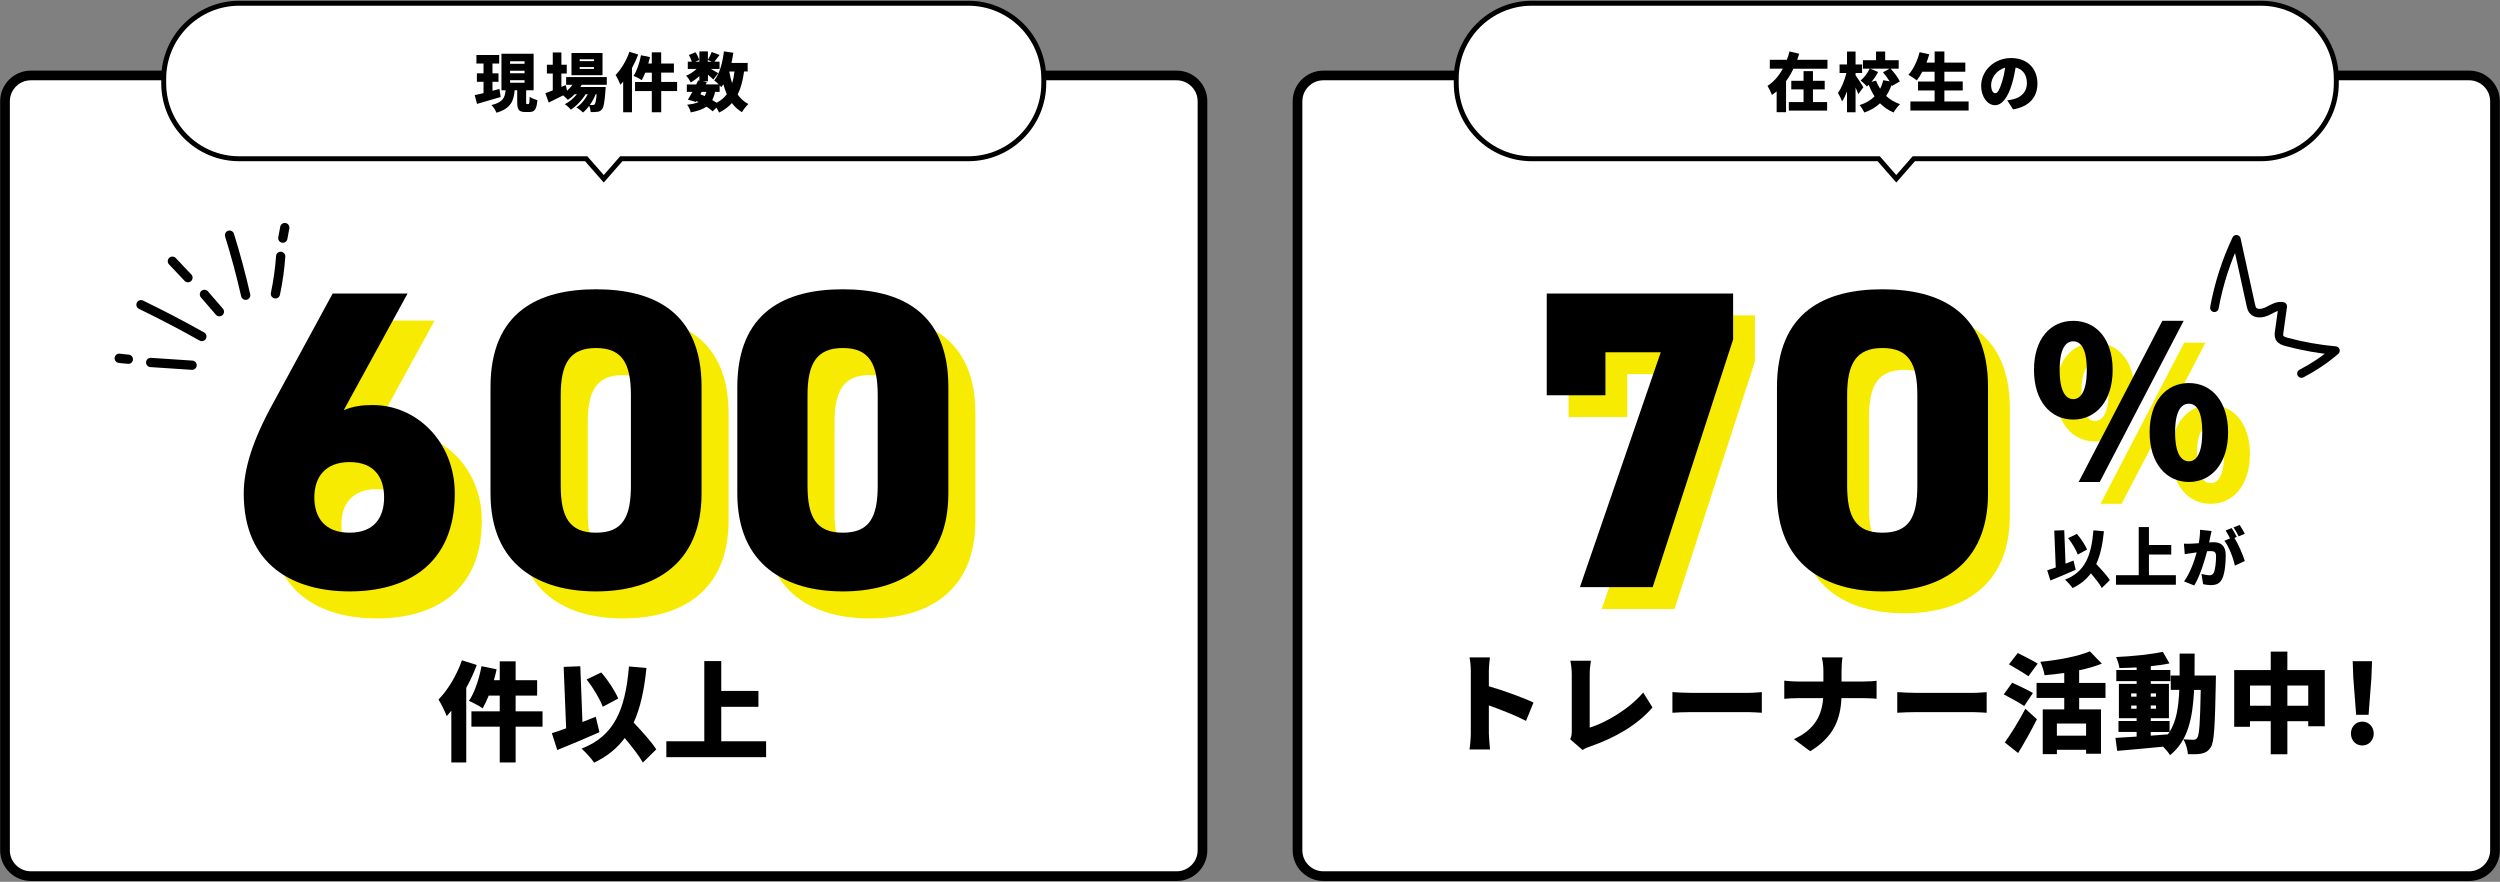
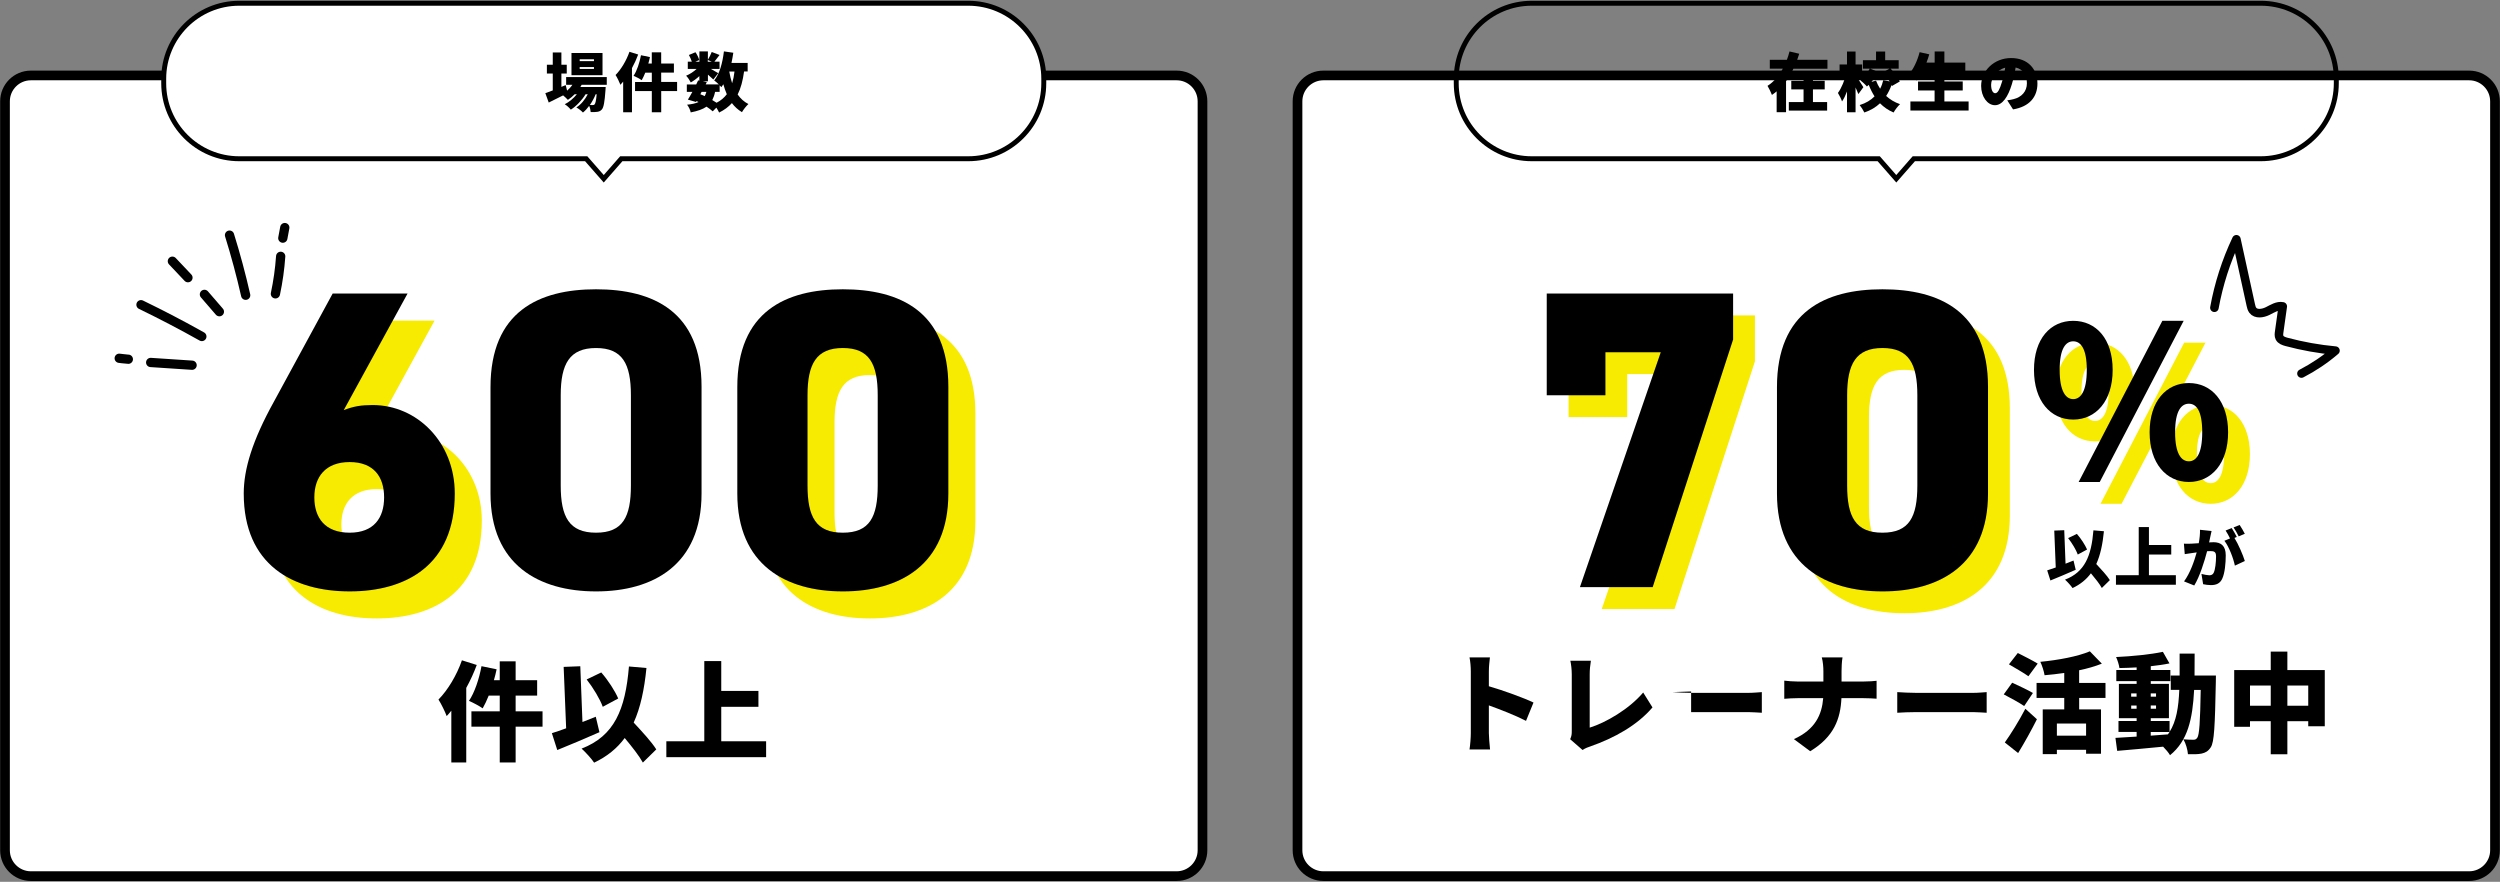
<svg xmlns="http://www.w3.org/2000/svg" id="_レイヤー_1" width="774" height="273" viewBox="0 0 774 273">
  <rect x="0" y="0" width="774" height="273" fill="#808080" stroke="none" />
  <defs>
    <style>.cls-1{stroke-width:2.65px;}.cls-1,.cls-2{fill:none;stroke:#000;stroke-linecap:round;stroke-linejoin:round;}.cls-2{stroke-width:2.87px;}.cls-3{fill:#f8eb02;}.cls-4{fill:#fff;}</style>
  </defs>
  <rect class="cls-4" x="1.55" y="23.36" width="370.75" height="247.89" rx="8" ry="8" />
  <path d="M364.29,24.86c3.58,0,6.5,2.92,6.5,6.5v231.89c0,3.58-2.92,6.5-6.5,6.5H9.55c-3.58,0-6.5-2.92-6.5-6.5V31.36c0-3.58,2.92-6.5,6.5-6.5h354.74M364.29,21.86H9.55C4.3,21.86.05,26.12.05,31.36v231.89c0,5.25,4.25,9.5,9.5,9.5h354.74c5.25,0,9.5-4.25,9.5-9.5V31.36c0-5.25-4.25-9.5-9.5-9.5h0Z" />
  <rect class="cls-4" x="401.71" y="23.36" width="370.75" height="247.89" rx="8" ry="8" />
  <path d="M764.45,24.86c3.58,0,6.5,2.92,6.5,6.5v231.89c0,3.58-2.92,6.5-6.5,6.5h-354.74c-3.58,0-6.5-2.92-6.5-6.5V31.36c0-3.58,2.92-6.5,6.5-6.5h354.74M764.45,21.86h-354.74c-5.25,0-9.5,4.25-9.5,9.5v231.89c0,5.25,4.25,9.5,9.5,9.5h354.74c5.25,0,9.5-4.25,9.5-9.5V31.36c0-5.25-4.25-9.5-9.5-9.5h0Z" />
  <path class="cls-3" d="M636.48,121.28c0-9.63,5.1-15.19,12.15-15.19s12.21,5.56,12.21,15.19-5.17,15.38-12.21,15.38-12.15-5.75-12.15-15.38ZM652.83,121.28c0-6.72-1.94-8.85-4.2-8.85s-4.2,2.13-4.2,8.85,1.94,9.05,4.2,9.05,4.2-2.33,4.2-9.05ZM676.23,106.09h6.59l-25.98,49.89h-6.53l25.91-49.89ZM672.28,140.6c0-9.63,5.17-15.25,12.15-15.25s12.15,5.62,12.15,15.25-5.17,15.38-12.15,15.38-12.15-5.75-12.15-15.38ZM688.57,140.6c0-6.79-1.87-8.85-4.14-8.85s-4.26,2.07-4.26,8.85,2,8.98,4.26,8.98,4.14-2.26,4.14-8.98Z" />
  <path class="cls-3" d="M485.63,129.13v-31.49h57.7v14.23l-24.9,76.67h-22.53l25.03-72.72h-17.13v13.31h-18.18Z" />
  <path class="cls-3" d="M589.58,189.86c-17.65,0-32.67-8.17-32.67-30.3v-32.94c0-23.45,15.02-30.3,32.67-30.3s32.67,6.85,32.67,30.17v33.07c0,22.13-15.02,30.3-32.67,30.3ZM578.64,157.06c0,9.75,2.63,14.62,10.93,14.62s10.8-4.88,10.8-14.62v-27.93c0-9.75-2.63-14.62-10.8-14.62s-10.93,4.87-10.93,14.62v27.93Z" />
  <path class="cls-3" d="M114.78,135.35c3.03-1.19,5.4-1.58,8.96-1.58,13.7,0,25.43,11.46,25.43,27.4,0,22.13-15.02,30.3-32.54,30.3s-32.8-8.17-32.8-30.3c0-7.51,2.63-16.34,9.35-28.46l18.18-33.46h23.19l-19.76,36.1ZM116.62,173.29c7.51,0,10.67-4.61,10.67-10.93s-3.16-10.93-10.67-10.93-10.93,4.61-10.93,10.93,3.29,10.93,10.93,10.93Z" />
-   <path class="cls-3" d="M192.9,191.47c-17.65,0-32.67-8.17-32.67-30.3v-32.94c0-23.45,15.02-30.3,32.67-30.3s32.67,6.85,32.67,30.17v33.07c0,22.13-15.02,30.3-32.67,30.3ZM181.97,158.67c0,9.75,2.63,14.62,10.93,14.62s10.8-4.88,10.8-14.62v-27.93c0-9.75-2.63-14.62-10.8-14.62s-10.93,4.87-10.93,14.62v27.93Z" />
  <path class="cls-3" d="M269.32,191.47c-17.65,0-32.67-8.17-32.67-30.3v-32.94c0-23.45,15.02-30.3,32.67-30.3s32.67,6.85,32.67,30.17v33.07c0,22.13-15.02,30.3-32.67,30.3ZM258.38,158.67c0,9.75,2.63,14.62,10.93,14.62s10.8-4.88,10.8-14.62v-27.93c0-9.75-2.63-14.62-10.8-14.62s-10.93,4.87-10.93,14.62v27.93Z" />
  <path class="cls-4" d="M181.49,49.14h-107.43c-12.89,0-23.37-10.48-23.37-23.37v-1.39c0-12.89,10.48-23.37,23.37-23.37h225.71c12.89,0,23.37,10.48,23.37,23.37v1.39c0,12.89-10.48,23.37-23.37,23.37h-107.43l-5.43,6.2-5.43-6.2Z" />
  <path d="M299.78,1.77c12.47,0,22.61,10.14,22.61,22.61v1.39c0,12.47-10.14,22.61-22.61,22.61h-107.77l-.46.52-4.63,5.29-4.63-5.29-.46-.52h-107.77c-12.47,0-22.61-10.14-22.61-22.61v-1.39c0-12.47,10.14-22.61,22.61-22.61h225.71M299.78.24H74.06c-13.33,0-24.14,10.81-24.14,24.14v1.39c0,13.33,10.81,24.14,24.14,24.14h107.08l5.78,6.6,5.78-6.6h107.08c13.33,0,24.14-10.81,24.14-24.14v-1.39c0-13.33-10.81-24.14-24.14-24.14h0Z" />
-   <path d="M155.01,30.03c-2.5.75-5.21,1.52-7.33,2.14l-.71-2.71c.77-.16,1.72-.4,2.73-.63v-3.5h-2.06v-2.63h2.06v-3.03h-2.2v-2.65h7.05v2.65h-2.08v3.03h1.86v2.63h-1.86v2.77c.71-.18,1.45-.38,2.16-.57l.38,2.52ZM163.58,32.23c.28,0,.36-.32.4-2.28.54.44,1.68.87,2.4,1.05-.24,2.87-.89,3.68-2.48,3.68h-1.27c-2.06,0-2.5-.81-2.5-3.13v-3.6h-.79c-.3,3.27-1.15,5.62-5.62,6.95-.28-.71-.99-1.82-1.56-2.38,3.66-.87,4.14-2.36,4.38-4.58h-1.29v-11.31h9.96v11.31h-2.32v3.58c0,.63.04.69.28.69h.42ZM157.92,19.75h4.48v-.79h-4.48v.79ZM157.92,22.68h4.48v-.79h-4.48v.79ZM157.92,25.61h4.48v-.77h-4.48v.77Z" />
  <path d="M180.08,26.25c-.12.24-.26.48-.4.69h7.84s-.02.63-.06.95c-.26,3.74-.58,5.37-1.11,5.98-.42.5-.89.67-1.43.75-.48.08-1.21.1-2.04.08-.04-.57-.2-1.35-.48-1.92-.59.81-1.25,1.54-1.92,2.06-.5-.54-1.33-1.19-2.04-1.58,1.43-.87,2.69-2.44,3.54-4.08h-.69c-1.07,1.8-2.89,3.72-4.56,4.77-.46-.57-1.21-1.27-1.88-1.68,1.35-.65,2.71-1.82,3.76-3.09h-.69c-.65.67-1.37,1.27-2.1,1.74-.32-.36-.95-.95-1.47-1.39-1.54.79-3.11,1.57-4.46,2.22l-1.05-2.91c.63-.22,1.43-.52,2.3-.85v-5.23h-1.82v-2.71h1.82v-3.8h2.67v3.8h1.66v2.71h-1.66v4.14l1.33-.55.44,1.72c.61-.54,1.19-1.15,1.64-1.82h-1.94v-2.4h12.58v2.4h-7.8ZM186.54,23.29h-9.61v-6.89h9.61v6.89ZM183.89,18.34h-4.42v.59h4.42v-.59ZM183.89,20.76h-4.42v.59h4.42v-.59ZM184.42,29.18c-.44,1.11-1.07,2.28-1.8,3.33.4.02.71.02.91.02.26,0,.42-.04.57-.24.24-.26.46-1.13.63-3.11h-.32Z" />
  <path d="M197.58,16.88c-.52,1.39-1.17,2.83-1.92,4.2v13.67h-2.73v-9.49c-.28.36-.58.69-.85.99-.26-.71-1.03-2.32-1.5-3.03,1.7-1.72,3.35-4.46,4.3-7.19l2.71.85ZM209.64,28.19h-4.93v6.56h-2.91v-6.56h-5.19v-2.81h5.19v-2.89h-2.02c-.36.89-.73,1.68-1.11,2.34-.57-.42-1.82-1.07-2.52-1.37,1.03-1.5,1.86-4.02,2.3-6.36l2.77.57c-.14.65-.3,1.33-.5,2h1.07v-3.47h2.91v3.47h3.94v2.81h-3.94v2.89h4.93v2.81Z" />
  <path d="M230.36,22.15c-.38,2.79-.99,5.15-1.98,7.11.87,1.25,1.96,2.26,3.33,2.95-.65.58-1.56,1.72-2,2.52-1.25-.75-2.28-1.7-3.11-2.81-1.05,1.17-2.36,2.14-3.96,2.93-.16-.38-.5-.97-.85-1.53l-1.13,1.15c-.5-.46-1.17-.95-1.92-1.45-1.19.83-2.77,1.37-4.89,1.78-.16-.81-.65-1.8-1.13-2.38,1.49-.16,2.63-.4,3.55-.83-.22-.1-.42-.2-.63-.3l-.16.28-2.51-.73c.42-.67.91-1.5,1.39-2.4h-1.72v-2.3h2.91c.22-.44.42-.85.59-1.25l.38.08v-1.41c-.83.77-1.78,1.47-2.65,1.96-.32-.61-.93-1.57-1.45-2.08,1.11-.44,2.32-1.23,3.25-2.1h-2.73v-2.24h1.25c-.2-.63-.55-1.45-.91-2.08l2.04-.85c.5.73.99,1.72,1.15,2.42l-1.19.52h1.25v-3.19h2.63v2.59c.42-.69.91-1.7,1.19-2.42l2.42.93c-.59.75-1.15,1.53-1.6,2.08h1.6v2.24h-2.69c.87.48,1.92,1.07,2.28,1.31l-1.51,1.96c-.4-.4-1.03-.95-1.68-1.51v2.08h-1.58l1.23.26-.34.69h4.06c-.48-.46-1.05-.95-1.43-1.23,1.66-2,2.59-5.43,3.01-8.99l2.91.42c-.16,1.07-.34,2.12-.57,3.15h5.01v2.65h-1.07ZM216.83,29.18c.46.18.91.38,1.35.58.2-.38.38-.81.51-1.31h-1.47l-.4.73ZM219.13,19.12h1.25l-1.25-.55v.55ZM221.39,28.44c-.2.99-.5,1.82-.87,2.54.48.28.93.57,1.33.83,1.33-.67,2.36-1.56,3.17-2.63-.42-.95-.77-2-1.07-3.09-.2.32-.4.61-.61.89-.14-.16-.32-.36-.54-.55v2.02h-1.41ZM225.78,22.15c.22,1.27.51,2.5.89,3.62.34-1.09.58-2.3.73-3.62h-1.62Z" />
-   <path class="cls-4" d="M581.65,49.14h-107.43c-12.89,0-23.37-10.48-23.37-23.37v-1.39c0-12.89,10.48-23.37,23.37-23.37h225.71c12.89,0,23.37,10.48,23.37,23.37v1.39c0,12.89-10.48,23.37-23.37,23.37h-107.43l-5.43,6.2-5.43-6.2Z" />
  <path d="M699.94,1.77c12.47,0,22.61,10.14,22.61,22.61v1.39c0,12.47-10.14,22.61-22.61,22.61h-107.77l-.46.52-4.63,5.29-4.63-5.29-.46-.52h-107.77c-12.47,0-22.61-10.14-22.61-22.61v-1.39c0-12.47,10.14-22.61,22.61-22.61h225.71M699.94.24h-225.71c-13.33,0-24.14,10.81-24.14,24.14v1.39c0,13.33,10.81,24.14,24.14,24.14h107.08l5.78,6.6,5.78-6.6h107.08c13.33,0,24.14-10.81,24.14-24.14v-1.39c0-13.33-10.81-24.14-24.14-24.14h0Z" />
  <path d="M565.78,18.52v2.75h-10.54c-.63,1.35-1.39,2.65-2.28,3.86v9.61h-2.91v-6.46c-.46.4-.95.77-1.46,1.11-.3-.81-.93-2.1-1.37-2.81,1.98-1.25,3.57-3.17,4.73-5.31h-4.02v-2.75h5.29c.34-.87.59-1.74.81-2.59l3.01.71c-.2.63-.42,1.25-.63,1.88h9.37ZM561.28,31.59h4.4v2.65h-11.86v-2.65h4.56v-3.92h-3.8v-2.65h3.8v-2.99h2.91v2.99h3.64v2.65h-3.64v3.92Z" />
  <path d="M575.35,29.12c-.22-.58-.53-1.31-.87-2.04v7.68h-2.65v-6.44c-.46,1.21-.97,2.28-1.54,3.09-.24-.79-.85-1.92-1.27-2.63,1.13-1.53,2.1-3.98,2.63-6.18h-2.12v-2.65h2.3v-4h2.65v4h2.02v2.65h-2.02v.71c.55.73,2.08,3.13,2.42,3.68l-1.54,2.12ZM585.75,26.62c-.04-.1-.08-.2-.12-.3-.46,1.21-.99,2.34-1.68,3.39,1.19,1.09,2.61,1.96,4.3,2.54-.65.59-1.56,1.78-2,2.58-1.64-.69-3.03-1.66-4.2-2.85-1.29,1.21-2.87,2.18-4.85,2.85-.3-.65-.99-1.74-1.45-2.3,1.94-.59,3.47-1.53,4.61-2.69-.69-1.07-1.29-2.28-1.8-3.57-.2.18-.38.36-.57.51-.44-.55-1.35-1.39-1.96-1.86,1.11-.85,2.18-2.32,2.83-3.66h-2.1v-2.63h4.06v-2.67h2.83v2.67h4.18v2.63h-2.5c1.13,1.21,2.34,2.79,2.85,3.96l-2.44,1.41ZM580.82,24.96c.34.89.75,1.72,1.27,2.51.44-.83.75-1.72.97-2.65l1.98.38c-.57-.95-1.35-1.98-2.06-2.81l2-1.13h-5.96l2.44,1.03c-.57,1.09-1.27,2.14-2.04,3.05l1.41-.38Z" />
  <path d="M609.48,31.42v2.81h-18.02v-2.81h7.49v-3.41h-5.13v-2.77h5.13v-3.03h-3.8c-.55,1.03-1.13,1.96-1.72,2.69-.57-.5-1.86-1.35-2.59-1.74,1.52-1.62,2.79-4.34,3.47-7.01l2.99.67c-.24.87-.53,1.72-.87,2.57h2.54v-3.45h3.01v3.45h6.48v2.81h-6.48v3.03h5.68v2.77h-5.68v3.41h7.53Z" />
  <path d="M621.45,31.06c.83-.1,1.37-.22,1.92-.36,2.5-.61,4.16-2.36,4.16-4.93s-1.23-4.34-3.49-4.87c-.26,1.58-.61,3.31-1.15,5.11-1.17,3.92-2.93,6.56-5.25,6.56s-4.28-2.63-4.28-5.98c0-4.66,4.02-8.62,9.27-8.62s8.16,3.45,8.16,7.9c0,4.12-2.44,7.15-7.55,8l-1.8-2.81ZM620.81,20.96c-2.91.79-4.36,3.43-4.36,5.31,0,1.7.59,2.59,1.27,2.59.79,0,1.39-1.19,2.08-3.47.44-1.33.77-2.89,1.01-4.44Z" />
  <path d="M147.6,205.88c-.87,2.34-1.97,4.79-3.25,7.09v23.09h-4.62v-16.03c-.47.6-.97,1.17-1.44,1.67-.43-1.21-1.74-3.92-2.54-5.12,2.88-2.91,5.66-7.53,7.26-12.15l4.58,1.44ZM167.97,224.98h-8.33v11.08h-4.92v-11.08h-8.77v-4.75h8.77v-4.88h-3.41c-.6,1.5-1.24,2.84-1.87,3.95-.97-.7-3.08-1.81-4.25-2.31,1.74-2.54,3.15-6.79,3.88-10.74l4.68.97c-.23,1.1-.5,2.24-.84,3.38h1.81v-5.86h4.92v5.86h6.66v4.75h-6.66v4.88h8.33v4.75Z" />
  <path d="M185.58,226.69c-4.35,1.94-9.2,3.95-13.05,5.52l-1.67-5.22c1.27-.4,2.78-.9,4.42-1.51l-.77-19.01,5.15-.2.67,17.27c1.37-.54,2.78-1.1,4.12-1.64l1.14,4.79ZM199.03,236.09c-1.14-2.07-3.38-4.92-5.62-7.6-2.38,3.21-5.45,5.72-9.47,7.63-.67-1.07-2.71-3.31-3.88-4.35,10.14-3.92,13.55-12.05,14.66-25.43l5.42.47c-.67,6.73-1.87,12.31-3.95,16.9,2.61,2.81,5.55,5.99,6.99,8.3l-4.15,4.08ZM186.62,218.83c-.84-2.34-2.98-5.92-4.99-8.47l4.52-2.17c2.14,2.44,4.25,5.72,5.25,8.06l-4.79,2.58Z" />
  <path d="M237.19,229.5v4.92h-30.89v-4.92h11.75v-24.83h5.25v9.24h11.51v4.92h-11.51v10.67h13.89Z" />
  <path d="M106.41,126.98c3.03-1.19,5.4-1.58,8.96-1.58,13.7,0,25.43,11.46,25.43,27.4,0,22.13-15.02,30.3-32.54,30.3s-32.8-8.17-32.8-30.3c0-7.51,2.63-16.34,9.35-28.46l18.18-33.46h23.19l-19.76,36.1ZM108.25,164.92c7.51,0,10.67-4.61,10.67-10.93s-3.16-10.93-10.67-10.93-10.93,4.61-10.93,10.93,3.29,10.93,10.93,10.93Z" />
  <path d="M184.53,183.1c-17.65,0-32.67-8.17-32.67-30.3v-32.94c0-23.45,15.02-30.3,32.67-30.3s32.67,6.85,32.67,30.17v33.07c0,22.13-15.02,30.3-32.67,30.3ZM173.6,150.3c0,9.75,2.63,14.62,10.93,14.62s10.8-4.88,10.8-14.62v-27.93c0-9.75-2.63-14.62-10.8-14.62s-10.93,4.87-10.93,14.62v27.93Z" />
  <path d="M260.94,183.1c-17.65,0-32.67-8.17-32.67-30.3v-32.94c0-23.45,15.02-30.3,32.67-30.3s32.67,6.85,32.67,30.17v33.07c0,22.13-15.02,30.3-32.67,30.3ZM250.01,150.3c0,9.75,2.63,14.62,10.93,14.62s10.8-4.88,10.8-14.62v-27.93c0-9.75-2.63-14.62-10.8-14.62s-10.93,4.87-10.93,14.62v27.93Z" />
  <path d="M629.72,114.52c0-9.63,5.1-15.19,12.15-15.19s12.21,5.56,12.21,15.19-5.17,15.38-12.21,15.38-12.15-5.75-12.15-15.38ZM646.07,114.52c0-6.72-1.94-8.85-4.2-8.85s-4.2,2.13-4.2,8.85,1.94,9.05,4.2,9.05,4.2-2.33,4.2-9.05ZM669.47,99.33h6.59l-25.98,49.89h-6.53l25.91-49.89ZM665.52,133.84c0-9.63,5.17-15.25,12.15-15.25s12.15,5.62,12.15,15.25-5.17,15.38-12.15,15.38-12.15-5.75-12.15-15.38ZM681.81,133.84c0-6.79-1.87-8.85-4.14-8.85s-4.26,2.07-4.26,8.85,2,8.98,4.26,8.98,4.14-2.26,4.14-8.98Z" />
  <path d="M478.87,122.37v-31.49h57.7v14.23l-24.9,76.67h-22.53l25.03-72.72h-17.13v13.31h-18.18Z" />
  <path d="M582.82,183.1c-17.65,0-32.67-8.17-32.67-30.3v-32.94c0-23.45,15.02-30.3,32.67-30.3s32.67,6.85,32.67,30.17v33.07c0,22.13-15.02,30.3-32.67,30.3ZM571.88,150.3c0,9.75,2.63,14.62,10.93,14.62s10.8-4.88,10.8-14.62v-27.93c0-9.75-2.63-14.62-10.8-14.62s-10.93,4.87-10.93,14.62v27.93Z" />
  <path d="M642.65,176.4c-2.61,1.17-5.53,2.37-7.84,3.32l-1-3.13c.76-.24,1.67-.54,2.65-.9l-.46-11.42,3.09-.12.4,10.37c.82-.32,1.67-.66,2.47-.98l.68,2.87ZM650.73,182.05c-.68-1.25-2.03-2.95-3.38-4.56-1.43,1.93-3.28,3.44-5.69,4.58-.4-.64-1.63-1.99-2.33-2.61,6.09-2.35,8.14-7.23,8.8-15.27l3.25.28c-.4,4.04-1.12,7.4-2.37,10.15,1.57,1.69,3.34,3.6,4.2,4.98l-2.49,2.45ZM643.28,171.68c-.5-1.41-1.79-3.56-2.99-5.08l2.71-1.31c1.29,1.47,2.55,3.44,3.16,4.84l-2.87,1.55Z" />
  <path d="M673.65,178.09v2.95h-18.55v-2.95h7.05v-14.91h3.16v5.55h6.91v2.95h-6.91v6.41h8.34Z" />
  <path d="M684.7,164.41c-.14.6-.3,1.35-.42,1.91-.1.54-.22,1.08-.34,1.61.52-.04.98-.06,1.35-.06,2.29,0,3.8,1.08,3.8,4.06,0,2.33-.26,5.53-1.11,7.29-.68,1.43-1.85,1.93-3.48,1.93-.76,0-1.71-.12-2.41-.28l-.52-3.18c.72.2,1.93.42,2.43.42.62,0,1.08-.22,1.35-.76.5-.99.74-3.26.74-5.1,0-1.45-.6-1.63-1.85-1.63-.22,0-.56.02-.92.04-.8,3.09-2.29,7.88-3.98,10.61l-3.16-1.27c1.89-2.55,3.17-6.27,3.92-8.98-.52.08-.96.14-1.25.18-.64.08-1.79.24-2.45.36l-.26-3.24c.76.06,1.53.02,2.31,0,.58-.02,1.41-.08,2.29-.14.28-1.55.42-2.93.38-4.16l3.58.38ZM691.78,166.54c1.19,1.89,2.67,5.33,3.22,7.15l-3.08,1.43c-.48-2.31-1.81-5.85-3.25-7.7l1.75-.72c-.4-.78-.9-1.77-1.37-2.45l1.89-.76c.5.74,1.21,2.05,1.57,2.75l-.72.3ZM693.1,166.06c-.4-.82-1.05-2.01-1.59-2.77l1.89-.76c.52.76,1.25,2.05,1.59,2.73l-1.89.8Z" />
  <path d="M472.46,223.18c-3.38-1.74-7.96-3.51-11.51-4.79v8.6c0,.9.2,3.55.37,5.05h-6.36c.23-1.44.4-3.68.4-5.05v-19.11c0-1.34-.13-3.08-.4-4.35h6.32c-.13,1.27-.33,2.74-.33,4.35v4.58c4.52,1.31,11.01,3.68,13.82,5.05l-2.31,5.66Z" />
  <path d="M486.12,228.86c.47-1,.5-1.64.5-2.48v-17.6c0-1.47-.2-3.11-.44-4.22h6.36c-.23,1.54-.37,2.74-.37,4.22v16.5c4.92-1.51,12.21-5.72,16.56-10.88l2.88,4.62c-4.72,5.52-11.71,9.44-19.34,12.11-.5.17-1.37.44-2.31,1.07l-3.85-3.35Z" />
-   <path d="M517.78,214.28c1.34.1,4.15.23,5.79.23h17.77c1.51,0,3.15-.17,4.12-.23v6.39c-.87-.03-2.74-.2-4.12-.2h-17.77c-1.91,0-4.42.1-5.79.2v-6.39Z" />
+   <path d="M517.78,214.28c1.34.1,4.15.23,5.79.23h17.77c1.51,0,3.15-.17,4.12-.23v6.39c-.87-.03-2.74-.2-4.12-.2h-17.77v-6.39Z" />
  <path d="M576.91,211c1.77,0,3.28-.13,4.08-.23v5.55c-.8-.07-2.61-.17-4.12-.17h-6.76c-.3,6.39-2.28,11.95-9.67,16.43l-5.05-3.75c6.63-2.98,8.67-7.6,9.07-12.68h-7.83c-1.57,0-2.98.1-4.22.2v-5.62c1.2.13,2.64.27,4.08.27h8.03v-3.21c0-1.17-.13-2.98-.5-4.25h6.42c-.23,1.27-.3,3.21-.3,4.28v3.18h6.76Z" />
  <path d="M587.39,214.28c1.34.1,4.15.23,5.79.23h17.77c1.51,0,3.15-.17,4.12-.23v6.39c-.87-.03-2.74-.2-4.12-.2h-17.77c-1.91,0-4.42.1-5.79.2v-6.39Z" />
  <path d="M626.68,218.59c-1.37-.97-4.35-2.58-6.32-3.61l2.61-3.61c1.84.84,4.92,2.28,6.42,3.18l-2.71,4.05ZM620.69,229.87c1.77-2.48,4.32-6.53,6.36-10.44l3.58,3.25c-1.77,3.51-3.78,7.13-5.82,10.47l-4.12-3.28ZM627.99,209.36c-1.31-.97-4.18-2.58-6.02-3.68l2.74-3.51c1.77.9,4.72,2.38,6.16,3.28l-2.88,3.92ZM643.71,216.08v3.55h6.76v13.72h-4.62v-1.21h-9.04v1.34h-4.38v-13.85h6.66v-3.55h-8.57v-4.65h8.57v-3.08c-2.04.3-4.12.54-6.09.7-.17-1.17-.8-3.08-1.31-4.15,5.62-.54,11.61-1.67,15.33-3.25l3.71,3.82c-2.14.84-4.52,1.54-7.03,2.04v3.92h8.16v4.65h-8.16ZM645.85,224.01h-9.04v3.75h9.04v-3.75Z" />
  <path d="M686.05,209.16s-.03,1.51-.03,2.07c-.27,13.55-.5,18.57-1.57,20.14-.84,1.27-1.67,1.67-2.84,1.94-1.07.23-2.61.23-4.22.2-.1-1.34-.64-3.31-1.41-4.62,1.34.13,2.48.13,3.15.13.5,0,.8-.13,1.14-.6.64-.87.9-4.79,1.07-14.82h-2.04c-.47,9.04-1.97,15.76-7.46,20.21-.44-.77-1.31-1.81-2.14-2.64-5.09.5-10.31.97-14.22,1.3l-.54-4.02c1.84-.1,4.08-.23,6.56-.4v-1.44h-5.62v-3.38h5.62v-.87h-5.49v-10.64h5.49v-.84h-6.29v-3.45h6.29v-.8c-1.81.1-3.61.17-5.32.2-.13-.97-.6-2.48-1.04-3.41,5.02-.23,10.67-.8,14.49-1.61l2.04,3.58c-1.74.37-3.71.64-5.79.87v1.17h6.06v3.45h-6.06v.84h5.62v10.64h-5.62v.87h5.82v3.38c2.11-3.35,2.78-7.63,3.01-13.02h-2.64v-4.45h2.74v-6.79h4.65c0,2.38,0,4.65-.03,6.79h6.62ZM659.81,215.68h1.67v-1h-1.67v1ZM661.49,219.43v-1h-1.67v1h1.67ZM665.87,214.68v1h1.64v-1h-1.64ZM667.51,218.42h-1.64v1h1.64v-1ZM665.87,227.76c1.77-.13,3.55-.27,5.32-.4.17-.23.33-.47.5-.74h-5.82v1.14Z" />
  <path d="M719.75,207.45v17.4h-5.12v-1.57h-6.46v10.24h-5.15v-10.24h-6.42v1.74h-4.89v-17.57h11.31v-5.72h5.15v5.72h11.58ZM703.02,218.49v-6.26h-6.42v6.26h6.42ZM714.63,218.49v-6.26h-6.46v6.26h6.46Z" />
-   <path d="M727.85,227.09c0-2.04,1.47-3.68,3.51-3.68s3.55,1.64,3.55,3.68-1.47,3.71-3.55,3.71-3.51-1.64-3.51-3.71ZM728.59,209.99l-.2-5.29h5.99l-.2,5.29-.87,11.31h-3.85l-.87-11.31Z" />
  <path class="cls-1" d="M685.58,95.28c1.33-7.32,3.63-14.47,6.81-21.2,1.48,6.78,2.97,13.56,4.45,20.33.13.57.26,1.16.61,1.63,1,1.34,3.1,1.01,4.6.27,1.5-.74,3.05-1.79,4.69-1.45-.37,2.62-.73,5.24-1.1,7.85-.09.62-.17,1.27.11,1.83.38.77,1.31,1.08,2.14,1.31,4.97,1.33,10.05,2.24,15.17,2.71-3.22,2.76-6.76,5.14-10.53,7.09" />
  <path class="cls-2" d="M36.91,110.92c-.58-.07,2.49.31,2.82.3" />
  <path class="cls-2" d="M46.65,112.22c4.27.28,8.55.57,12.82.85" />
  <path class="cls-2" d="M43.65,94.34c6.38,3.09,12.66,6.37,18.84,9.84" />
  <path class="cls-2" d="M53.37,80.87c1.61,1.7,3.21,3.4,4.82,5.1" />
  <path class="cls-2" d="M63.29,91.14c1.54,1.79,3.09,3.57,4.63,5.36" />
  <path class="cls-2" d="M71.06,72.8c1.91,6.14,3.58,12.35,5,18.61" />
  <path class="cls-2" d="M88.17,70.46c-.2,1.09-.4,2.18-.61,3.27" />
  <path class="cls-2" d="M86.9,79.36c-.27,3.9-.82,7.78-1.63,11.61" />
</svg>